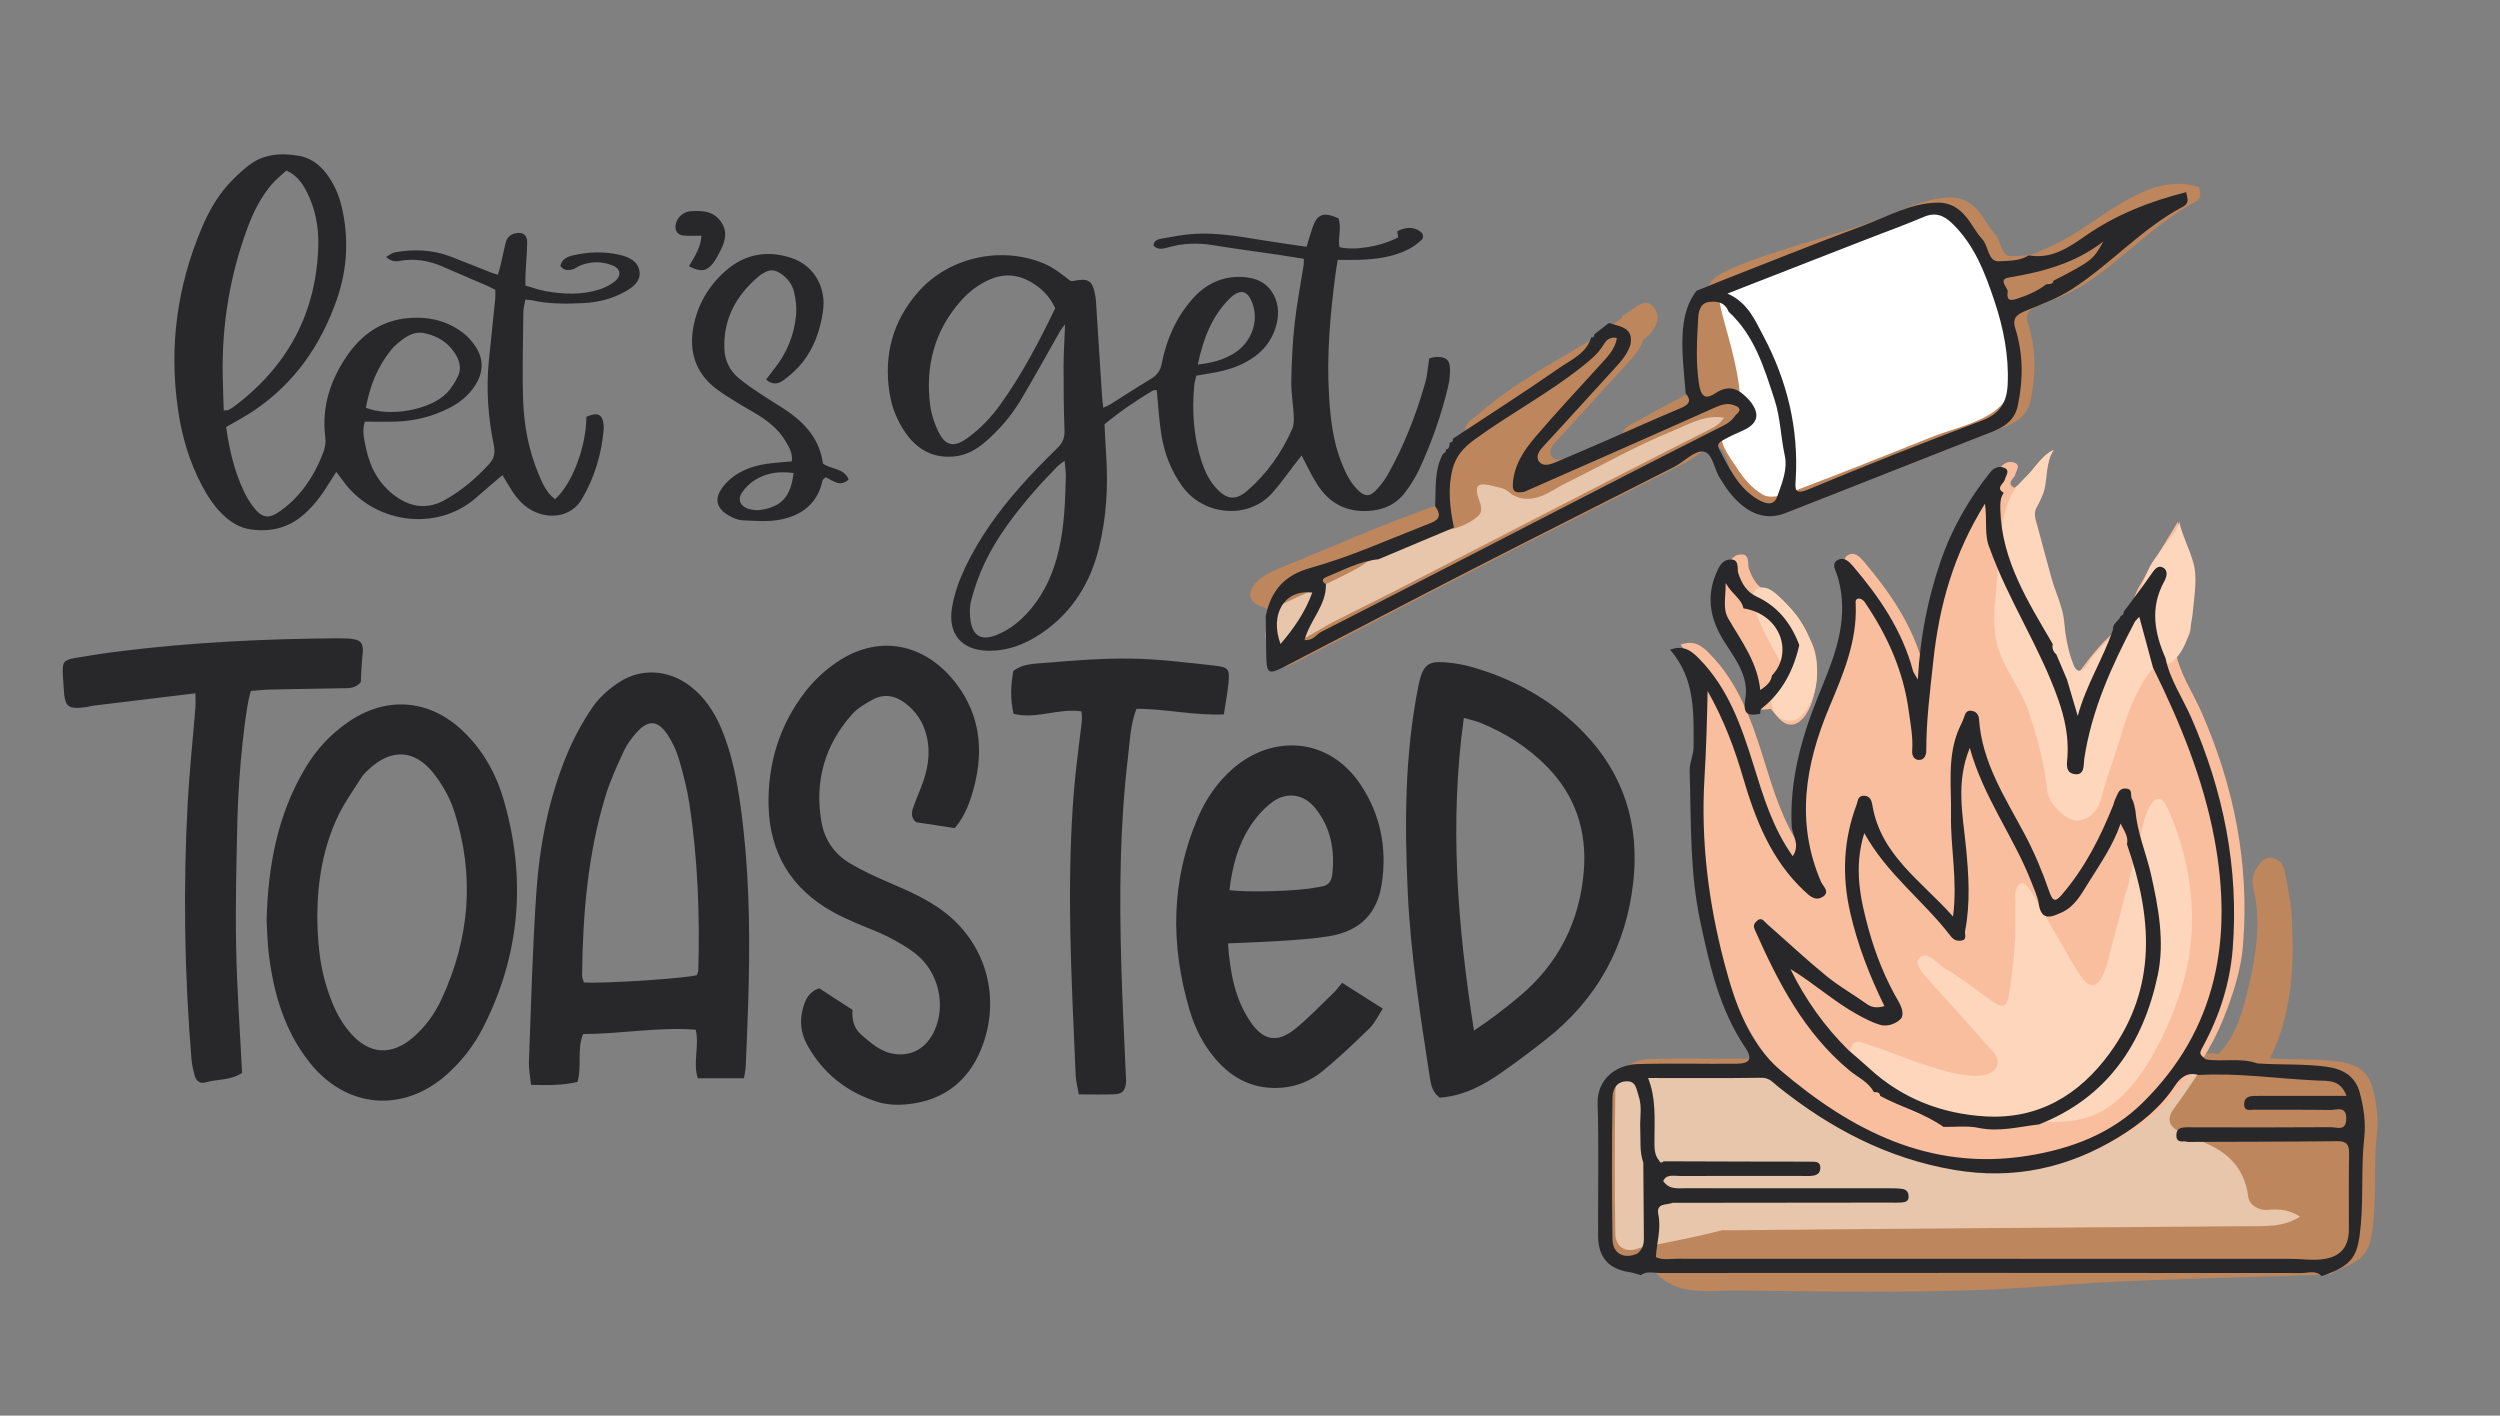
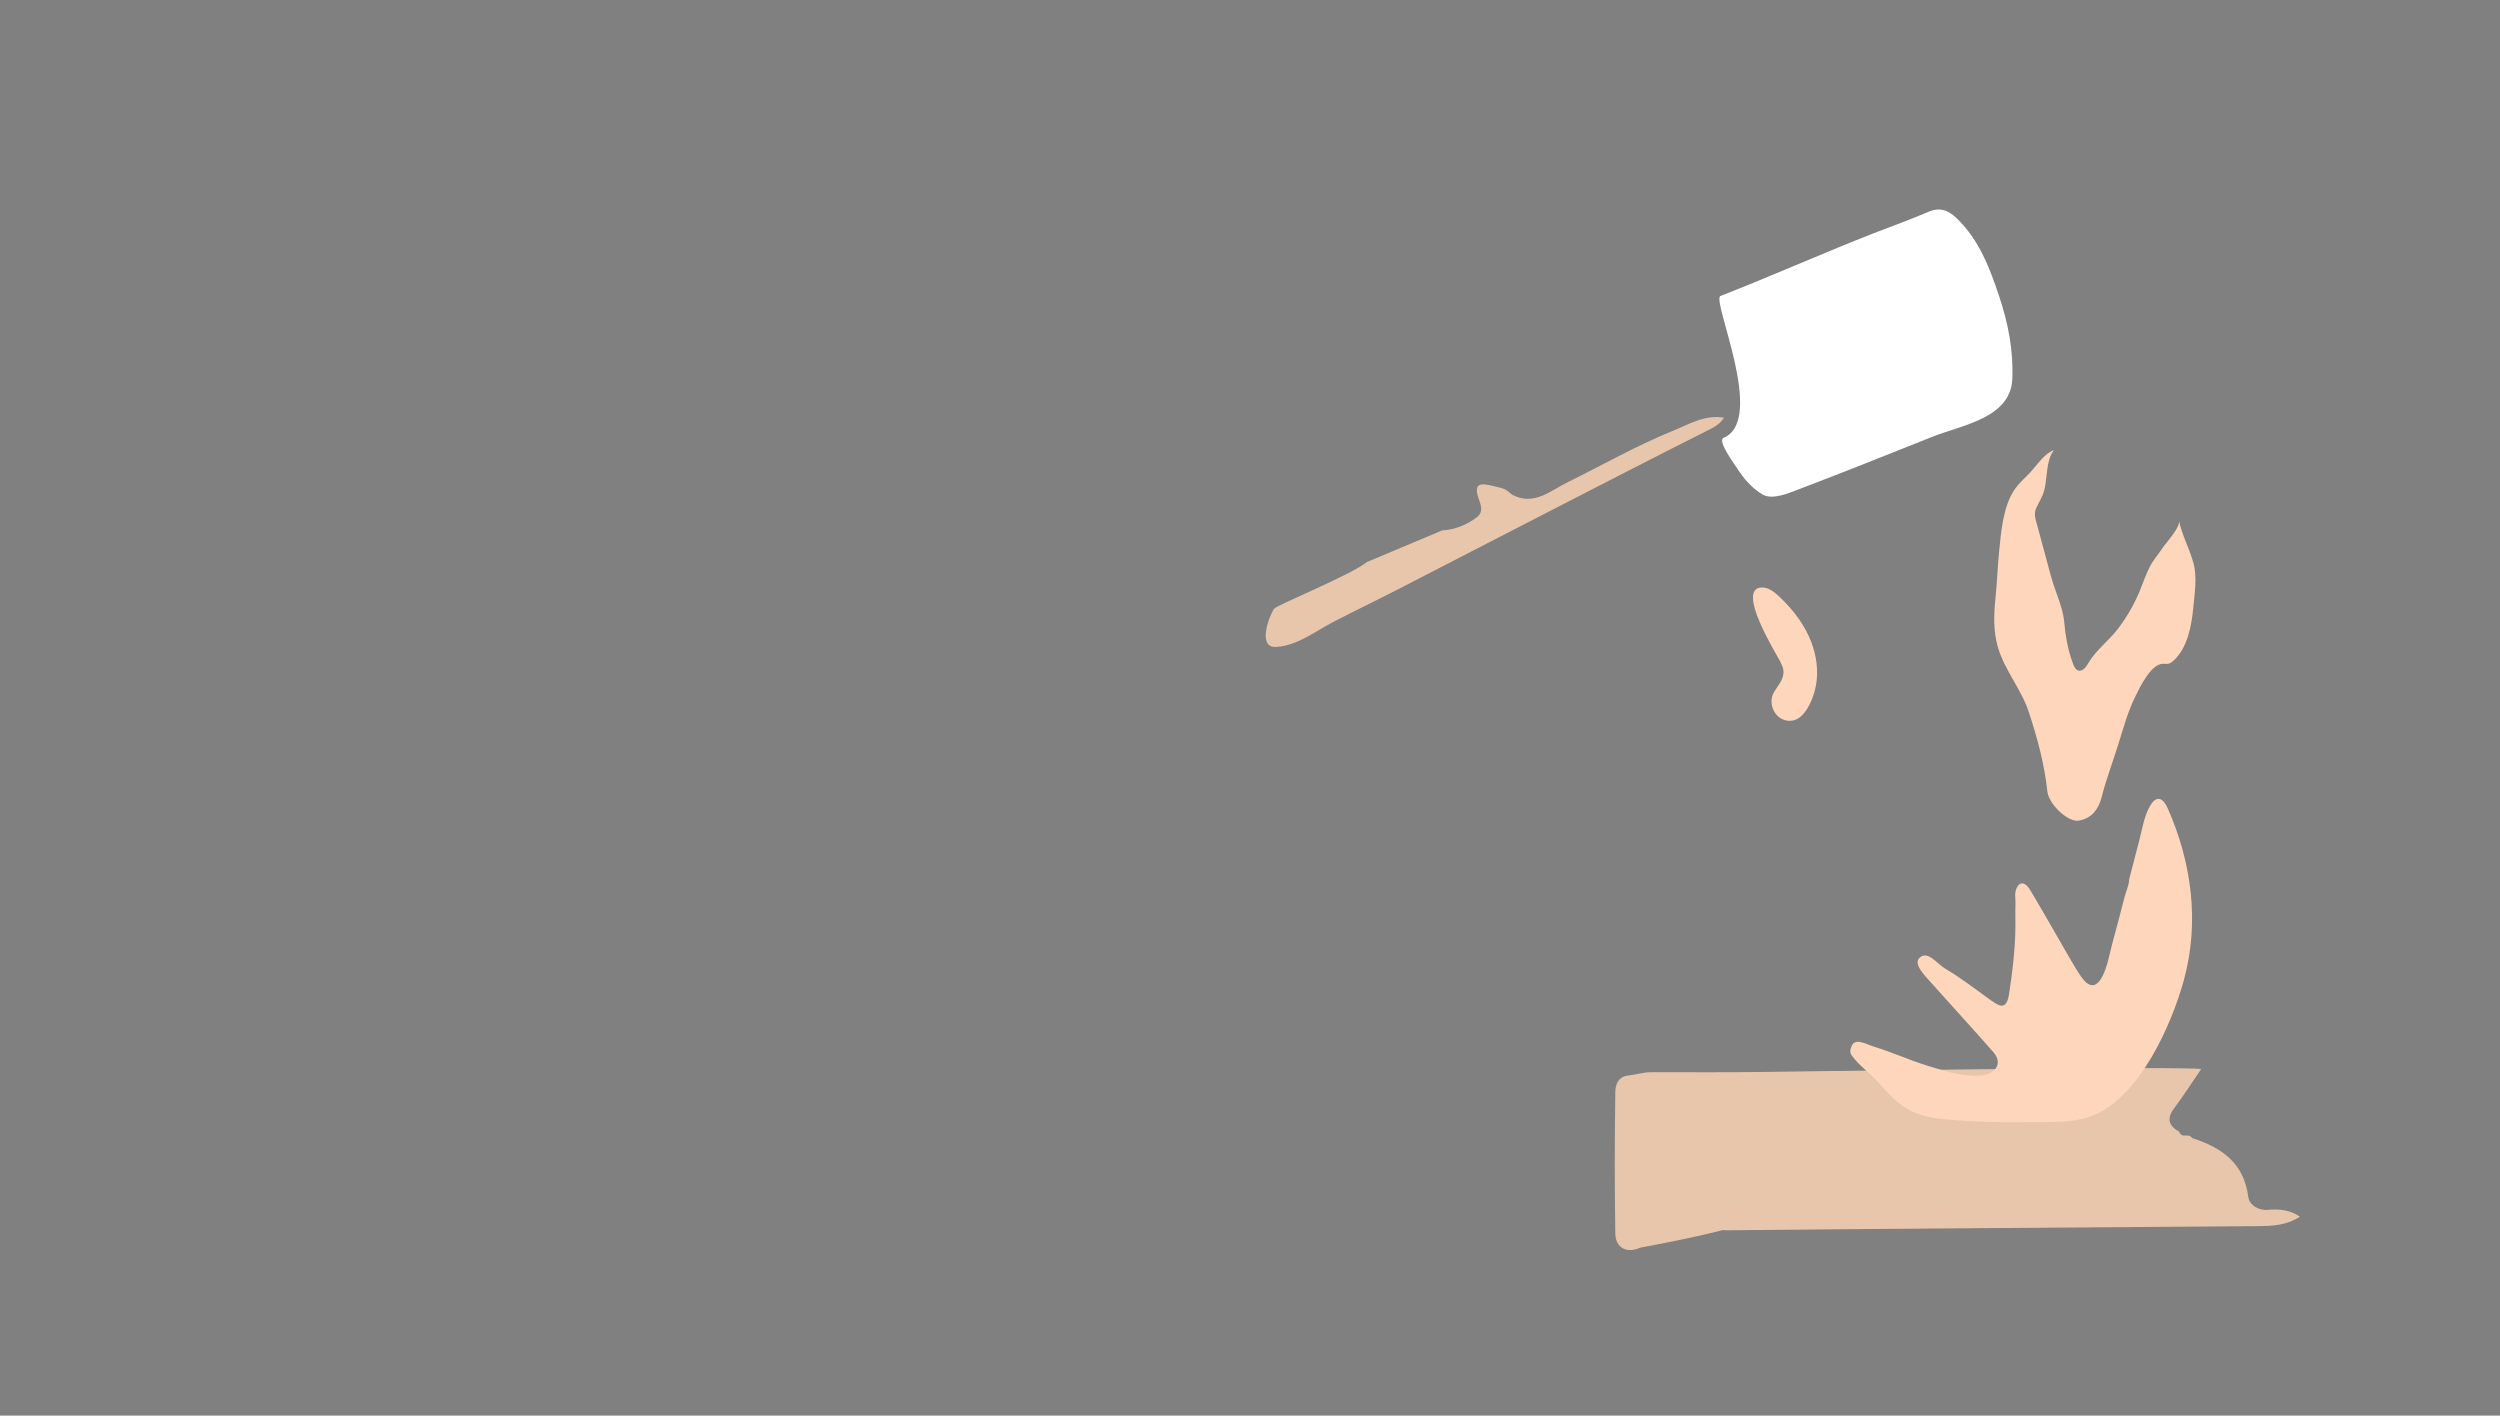
<svg xmlns="http://www.w3.org/2000/svg" id="Layer_1" viewBox="0 0 1446.15 818.85">
  <rect x="0" y="0" width="1446.15" height="818.85" fill="#808080" stroke="none" />
  <defs>
    <style>.cls-1{fill:#fff;}.cls-2{fill:#be865c;}.cls-3{fill:#fdd6bb;}.cls-4{fill:#f9be9d;}.cls-5{fill:#e7c6ab;}.cls-6{fill:#28282b;}</style>
  </defs>
-   <path class="cls-6" d="m430.34,623.72h-26.72c-2.92-9.37,1.01-18.33-1.15-28.08-21.72-1.69-43.35,2.47-65.19,2.53-3.62,9.09-.63,18.33-3.21,27.65-8.42,2.08-17.13,1.94-26.92,1.71-.45-4.88-1.34-9.23-1.18-13.54,1.23-32.41,2.05-64.85,4.24-97.19,1.87-27.58,7.08-54.74,17.77-80.42,3.98-9.56,9.02-18.86,14.87-27.39,3.88-5.66,9.52-10.59,15.33-14.38,12.84-8.36,28.52-7.17,40.79,2.06,8.59,6.46,14.26,15.13,18.36,24.91,6.1,14.56,9.01,29.9,11.15,45.44,4.66,33.71,5.39,67.61,4.64,101.57-.35,16.02-1.08,32.04-1.72,48.05-.09,2.19-.64,4.36-1.06,7.07Zm-27.18-59.64c.39-1.38.76-2.09.78-2.81.9-32.12-.29-64.15-5.09-95.95-1.33-8.81-3.58-17.53-6.09-26.1-1.44-4.93-3.7-9.82-6.54-14.11-5.66-8.56-11.17-8.93-17.93-1.44-2.96,3.28-5.7,7.02-7.54,11.01-3.89,8.44-7.82,16.97-10.51,25.83-10.28,33.84-13.17,68.71-13.52,103.88-.01,1.36.72,2.72,1.06,3.93,11.62.72,58.11-2.28,65.39-4.25Zm429.69,70.9c-3.88-2.86-4.97-6.63-5.61-10.82-5.49-35.73-11.19-71.47-12.89-107.61-1.87-39.88-1.81-79.74,6.03-119.19,2.84-14.32,6.1-15.46,20.04-13.78,5.5.66,10.98,2.14,16.27,3.85,22.72,7.33,42.81,19.13,59.46,36.35,23.28,24.09,32.24,53.29,28.67,86.12-4.05,37.3-20.83,68.04-50.52,91.34-8.5,6.67-17.12,13.2-25.99,19.37-10.45,7.26-21.56,13.26-35.46,14.36Zm19.78-38.85c10.11-6.66,18.26-13.03,26.21-19.68,22.66-18.93,34.95-43.37,37.33-72.55,1.87-23.02-4.75-43.51-21.17-60.29-11.11-11.35-24.26-19.7-38.95-25.62-2.61-1.05-5.42-1.62-9.28-2.74-8.41,60.68-3.73,119.81,5.86,180.88Zm-288.88-141.99c5.13-20.53,2.96-40.11-9.73-57.51-17.38-23.83-45.64-31.61-72.33-11.92-5.92,4.36-11.44,9.67-15.93,15.48-14.9,19.27-21.69,41.66-21.18,65.74.57,27.45,13.2,48.42,37.56,61.78,4.23,2.32,8.67,4.29,13.1,6.25,6.13,2.7,12.52,4.87,18.45,7.95,5.91,3.06,11.92,6.33,16.96,10.61,12.62,10.7,16.5,29.42,9.83,43.82-4.65,10.03-13.1,14.82-23.33,13.28-7.82-1.18-13.29-6.24-18.95-11.12-4.36-3.76-5.37-8.65-5.1-14.37-6.63-4.3-13.12-8.51-19.24-12.48-6.09,2.12-7.95,6.63-9.3,11.29-2.19,7.5-1.31,14.89,2.46,21.66,9.12,16.38,22.97,27.27,40.71,32.83,5.18,1.62,11.11,1.9,16.57,1.4,22.9-2.1,37.83-15.07,44.88-36.34,9.07-27.36.74-56.83-23.03-75.03-9.86-7.55-21.17-12.32-32.46-17.21-7.49-3.24-14.97-6.67-21.97-10.83-9.05-5.38-14.78-13.61-16.57-24.1-4.03-23.48,1.94-44.31,17.71-62.09,3.11-3.51,7.52-6.06,11.69-8.4,6.49-3.64,12.92-2.66,18.83,1.72,6.54,4.85,10.73,11.24,12.64,19.17,2.46,10.21.62,19.93-3.13,29.46-1.63,4.15-3.39,8.26-4.83,12.48-1.02,3-.67,5.9,1.85,7.94,7.45,1.14,14.7,2.25,22.38,3.42,6.1-7.14,9.2-15.88,11.45-24.87Zm-409.52,78.22c.81-31.81,6.39-61.17,22.28-87.91,6.59-11.09,15.17-20.32,25.89-27.45,21.94-14.58,46.43-12.25,65.43,5.91,11.66,11.14,19.23,24.85,23.61,40.03,13.06,45.25,9.55,89.22-11.95,131.4-5.12,10.05-11.92,18.91-20.27,26.54-25.48,23.3-58.92,20.6-80.3-6.5-14.35-18.19-20.54-39.49-23.37-61.99-.88-7.01-.96-14.13-1.34-20.04Zm29.32-2.2c.14,13.82,1.23,27.52,5.42,40.81,3.05,9.66,6.98,18.88,13.75,26.6,10.88,12.41,23.67,13.32,36.21,2.55,7.19-6.17,12.62-13.8,16.55-22.29,16.32-35.27,19.26-71.65,7.21-108.73-2.48-7.62-6.66-15.09-11.61-21.43-11.28-14.45-25.02-14.85-38.3-2.14-1.34,1.28-2.7,2.63-3.68,4.18-4.56,7.22-9.63,14.21-13.33,21.86-8.89,18.43-12.13,38.21-12.22,58.58Zm526.81,15.55c1.18,17.36,4.12,32.87,13.65,46.31,7.05,9.94,15.08,11.19,24.79,3.45,8.11-6.47,15.26-14.14,22.78-21.34,1.57-1.51,2.85-3.32,4.79-5.62,7.75,4.92,15.18,9.64,23.54,14.95-2.78,4.2-4.63,8.36-7.66,11.32-8.77,8.57-17.71,17.04-27.18,24.82-6.64,5.45-14.59,8.83-23.44,9.56-15.75,1.31-28.33-4.79-38.42-16.47-7.17-8.29-12-17.96-15.09-28.41-11.13-37.65-10.86-74.88,4.82-111.37,4.61-10.72,11.1-20.22,19.91-28.01,22.54-19.92,55.55-19.22,74.39,9.26,11.37,17.19,15.09,36.39,12.13,56.6-2.62,17.87-12.71,27.82-30.54,30.8-8.78,1.46-17.72,2.01-26.61,2.62-10.02.69-20.07.98-31.84,1.53Zm.83-30.82c11.41,1.51,40.09.53,49.85-1.48,1.09-.22,2.19-.42,3.29-.56,3.95-.49,5.85-3.03,6.29-6.68,1.71-14.18-.75-27.45-9.86-38.77-6.49-8.06-16.48-9.61-24.76-3.43-4.92,3.67-9.28,8.59-12.66,13.75-7.2,10.99-10.52,23.48-12.15,37.16ZM113.02,409.53c-1.46,18.21-3.44,36.39-4.43,54.62-2.69,49.59-1.93,99.16,2.19,148.66.27,3.31,1.06,6.62,2,9.81.84,2.84,3.19,4.41,6.08,3.53,6.67-2.03,14.14-.98,21.17-5.47-1.2-24.3-2.99-48.79-3.44-73.3-.46-24.59.19-49.22.76-73.82.65-27.86,4.75-65.57,7.82-73.89,3.63-.26,7.65-.71,11.68-.8,13.43-.31,26.85-.47,40.28-.72,4.03-.08,8.26.43,11.59-3.6.15-3.06.23-6.39.49-9.71,1.05-13.35,3.09-15.72-14.47-15.6-41.43.28-82.74,2.27-123.88,7.31-9.24,1.13-18.47,2.51-27.65,4.1-6.36,1.1-7.16,2.46-6.88,9.11.11,2.61.37,5.21.5,7.81.56,11.47,2.29,12.97,13.3,11.43,1.1-.15,2.17-.59,3.27-.72,19.51-2.38,39.02-4.73,59.66-7.23,0,3.53.17,6.02-.03,8.48Zm597.62-14.56c.76-7.84.03-9.05-8.09-9.94-15.92-1.73-31.89-3.8-47.86-4.05-16.72-.27-33.51,1.08-50.21,2.47-6.08.51-12.73.39-18.29,4.65-1.48,8.02-1.93,16.04.12,24.82,13.16,3.31,25.76-3.39,39.25-1.41.73,4.22-.13,8.55-.65,12.9-1.27,10.73-2.7,21.46-3.6,32.22-4.59,55.16-1.45,110.29.93,165.42.15,3.58,1.16,7.12,1.83,11.01,7.58,0,14.22.22,20.84-.08,4.24-.19,5.94-2.14,6.4-6.28.2-1.83-.03-3.71-.1-5.57-.89-21.23-2.03-42.46-2.62-63.69-1.11-39.9-.86-79.79,3.91-119.5,1.1-9.13,1.29-18.5,4.88-27.9,16.74-.09,33.16,3.95,50.56,3.21,1-6.61,2.13-12.41,2.7-18.26Z" />
-   <path class="cls-2" d="m1374.93,655.89c-1.81,16.36-.42,32.97-1.92,49.53-1.67,18.51-4.17,23.33-22.71,29.86-.59,1.45-1.78,1.81-3.21,1.86-18.57.62-37.13,1.36-55.69,1.88-35.07.97-70.25,2.01-105.12,4.78-60.89,4.83-121.74,3.23-182.58,2.73-15.64-.13-34.47,3.75-47.18-11.82-2.21-.59-4.4-1.39-6.65-1.73-11.97-1.81-18.02-8.56-18.08-20.94-.12-25.5.49-51.02-.27-76.5-.42-14.22,10.7-22.52,23-22.9,19.02-.59,38.08-.04,57.12-.21,8.17-.07,267.91-5.69,271.54-2.58,10.77-11.04,14.38-25.57,17.69-39.67,4.36-18.58,7.17-37.59,2.52-56.8-.96-3.95-.25-8.09,2.23-11.59,2.15-3.03,4.28-6.36,8.8-5.5,4.1.78,6.41,3.47,7.18,7.55,1.79,9.5,3.79,18.92,4.23,28.69,1.25,27.48-.21,54.43-12.76,79.66,13.39.96,26.79.12,40.25,1.96,10.09,1.38,16.59,6,19.01,14.81,2.36,8.59,3.65,17.41,2.59,26.92Zm-382.23-397.6c5.52.7,6.15,10.44,9.79,15.71,1.11,1.61,2.05,3.35,3.18,4.96,10.09,14.38,21.86,19.84,34.28,15.01,37.99-14.78,75.82-29.95,113.8-44.75,9.14-3.56,18.57-6.36,20.91-17.74,3.07-14.94,3.13-29.73-1.52-44.47-1.36-4.31-.79-7.33,5.14-9.78,9.33-3.85,18.92-7.28,27.69-12.93,22.42-14.43,40.22-34.98,63.94-47.52,4.58-2.42,2.44-5.47,2.11-8.56-15.98-5-29.91.65-43.39,8.42-16,9.22-30.17,21.53-47.72,28.13-5.22,3.44-11.69,3.08-17.17,3.44-6.46.42-5.92-8.72-9.76-12.85-3.57-3.84-5.9-8.8-9.28-12.85-4.18-5.01-9.15-8.32-16.4-8.23-15.68.2-28.89,8.04-42.89,13.22-27.52,10.17-95.74,26.25-96.75,37.75-1.58,0-1.62,1.1-1.54,2.29-4.54,7.1-6.02,14.99-6.43,23.29-.56,11.34.94,22.54,1.78,33.78-11.99,6.38-24.1,12.54-35.87,19.29-2.95,1.69-7.13,2.74-8,7.09-10.44,4.51-20.86,9.11-31.37,13.49-3.32,1.39-7.62,2.74-9.81-.82-1.83-2.97.58-6.09,3.08-8.78,13.9-14.98,27.55-30.2,41.38-45.25,3.61-3.93,6.99-7.94,8.64-13.12,6.39-4.65,11.03-11.76,6.51-18.21-4.93-7.04-11.08-.18-16.27,3-1.12.68-2.51.92-2.57,2.59-2.82,2.16-5.65,4.32-8.47,6.49-1.25-.07-1.92.5-1.93,1.78-24.75,15.19-50.83,28.35-72.86,47.64-3.24,2.83-8.34,5.11-7.25,11.04-1.76-.24-2.1.74-1.86,2.24-2.22.5-2.55,2.05-2.2,3.96-1.46.17-1.63,1.15-1.39,2.39-5.44,9.57-4.06,20.19-4.68,30.5-19.19,6.81-38.18,14.05-56.98,21.99-12.05,5.09-24.26,10.02-36.35,15.12-6.08,2.56-12.49,4.68-17.28,9.59-5.85,5.99-4.78,11.77,3.04,14.36,3.05,1.01,6.01,3.21,9.59,2.32.11,7.82.19,15.63.32,23.45.18,9.91,1.34,10.69,10.27,6.07,36.79-19.02,73.45-38.28,110.31-57.16,38.33-19.64,76.85-38.92,115.23-58.45,5.85-2.98,11.82-9.59,17.02-8.93Z" />
  <path class="cls-5" d="m1312.29,699.84c-6.21.59-11.19-3.06-11.76-7.5-2.5-19.53-15.24-28.41-32.07-33.88-.59-.19-1.02-.85-1.53-1.29-2.04-.96-5.22.99-6.29-2.45-6.02-3.43-7.55-7.55-3-13.61,5.5-7.33,10.44-15.09,15.63-22.66-6.37-1.94-248.12,1.56-252.61,1.62-21.74.31-43.48.14-65.67.14,0,.02.01.04.02.06-3.46-.21-8.9,1.44-13.3,1.9-5.81.6-7.24,5.55-7.3,9.29-.41,27.42-.46,54.86,0,82.28.14,8.25,6.93,11.45,14.38,7.99,20.39-3.77,35.96-7.12,47.56-10.13,1.02.05,2.06.08,3.12.07,102.29-.97,204.57-1.65,306.86-2.4,8.11-.06,16.12-.37,24.11-5.49-5.97-3.95-12.07-4.52-18.17-3.94Zm-315.03-458.21c-1.85,2.81-4.15,4.68-7.35,6.29-32.51,16.36-64.87,33.03-97.23,49.69-27.84,14.33-55.65,28.71-83.5,43.03-12.53,6.44-25.24,12.58-37.75,19.03-10.71,5.52-20.73,13.76-33.23,14.56-10.82.69-4.41-17.26-1.24-22.03,1.48-2.23,44.72-19.67,53.66-27.05,14.52-6.11,29.04-12.21,43.57-18.32,7.52-.44,14.42-3.24,20.13-7.67,5.43-4.21.35-9.87-.01-14.9-.3-4.13,2.49-4.31,5.3-3.94,2.91.38,5.76,1.26,8.63,1.91,3.59,1.08,3.02,1.36,6.55,3.95,12.39,6.69,22.23-2.42,31.5-6.97,20.38-10,40.14-21.35,61.21-29.92,9.46-3.85,18.7-9.58,29.76-7.66Z" />
  <path class="cls-1" d="m1164.02,219.37c-1.02,22.56-29.31,26.54-46.35,33.33-25.64,10.23-51.27,20.51-77.08,30.3-5.51,2.09-15.21,6.41-20.94,3.08-6.26-3.65-10.93-9.18-14.8-15.21-1.91-2.97-11.64-16.01-7.79-17.62,24.82-10.41-7.31-79.89-1.82-82.03,28.32-11.05,61.91-25.89,88.84-36.38,10.42-4.06,20.97-7.81,31.23-12.22,6.89-2.96,11.7-1.09,16.83,3.9,12.82,12.49,18.86,28.61,24.29,44.86,5.16,15.45,8.34,31.45,7.59,47.99Z" />
-   <path class="cls-4" d="m1297.58,545.97c-1.17,14.94-5.8,29.28-11.36,43.11-13.88,34.57-40.84,63.29-76.04,77.01-23.21,9.05-49.04,11.92-73.62,7.75-32.3-5.48-62.89-19.68-89.55-38.56-36.05-25.53-48.6-63.75-57.45-105.28-6.12-28.76-5.24-57.95-6.11-87.05-.14-4.8,2.26-8.92,2.27-13.79,0-19.69,1.04-39.46-13.62-56.24,8.1-2.95,12.59.9,16.83,5.2,16.87,17.14,24.46,39.01,31.39,61.29,5.64,18.13,11.03,36.43,22.74,52.94,4.6-6.75-.37-12.12-.61-17.59-1.14-25.83,5.32-49.91,14.81-73.55,7.36-18.34,15.7-36.43,14.24-57.15-.36-5.08-1.32-9.83-2.82-14.5-1.03-3.21-3.4-6.59.62-8.63,3.49-1.77,6.31.92,8.63,3.64,15.35,18.02,28.52,37.29,34.7,60.57.25.93.95,1.74,2.8,5.03,1.42-25.27,5.85-46.85,13.01-67.89,6.53-19.21,16.42-36.49,29.1-52.25,2.32-2.89,5.67-3.44,8.18-2.18,3.12,1.57.65,4.25,0,6.78-.57,2.2-5.51,4.79-.59,7.51,9.15-5.41,12.57-16.5,22.43-21.79-5.77,10.71-2.69,23.78-10.13,33.96-1.63,2.23-1.58,4.29-.57,7.26,5.81,17.18,8.39,35.3,15.53,52.18,1.97,4.66.88,10.61,1.17,15.98,2.85,1.19,2.33,3.55,1.96,5.86,2.06,4.85,4.12,9.69,6.17,14.54,7.82-10.6,15.85-21,26.62-28.87-.31-3.69,3.56-4.98,4.54-7.93-.15-1.2.01-2.19,1.49-2.26-.84-6.14,2.7-10.95,5.41-15.77,5.87-10.47,12.32-20.61,20.07-33.42,3.07,14.35,11.71,24.92,9.15,38.3-1.41,7.39-1.86,14.68-1.72,22.09.13,6.88-5.16,10.64-8.56,15.51,2.55,12.45,9.82,22.9,14.82,34.29,18.77,42.79,27.69,87.39,24.04,133.92Zm-281.86-145.26c-1.54,9.27.73,10.7,8.54,9.29,1.73,2.02,3.32,4.17,5.2,6.02,4.38,4.33,9.07,4.15,13.19-.15,9.07-9.46,11.44-36.35,4.24-45.66-4.69-12.39-12.29-22.26-24.55-27.96-5.89-2.74-8.61-7.4-10.71-13.43-.9-2.57.96-8.56-4.96-8.08-4.66.37-6.43,4.57-7.93,8.16-5.85,13.96-3.22,26.86,4.79,39.38,6.34,9.91,14.22,20.24,12.2,32.42Z" />
  <path class="cls-3" d="m1048.75,374.26c2.59,8.08,3.23,17.02,1.04,25.27-1.64,6.17-5.98,16.49-13.29,17.36-9.03,1.08-14.54-9.38-10.32-16.52,2.3-3.9,6.05-7.71,5.44-12.62-.22-1.77-1.02-3.41-1.82-5.01-2.35-4.75-25.7-42-10.9-42.9,3.79-.23,7.14,2.34,9.93,4.91,7.19,6.64,13.47,14.48,17.53,23.34.92,2,1.72,4.05,2.39,6.16Zm211.72-72.99c.82,3.82-7.65,12.85-9.77,16.06-2.38,3.61-5.22,6.77-7.2,10.65-2.28,4.47-3.85,9.26-5.76,13.9-3.23,7.81-7.49,15.18-12.62,21.89s-12.38,12.03-16.82,19.33c-1,1.64-1.95,3.46-3.64,4.38-3.84,2.08-5.2-2.63-6.12-5.27-2.41-6.91-3.84-14.68-4.43-21.99-.25-3.1-.95-6.14-1.82-9.11-1.69-5.8-4.12-11.36-5.73-17.19-2.66-9.61-5.16-19.29-7.81-28.91-1.02-3.7-2.52-7.48-.95-10.97,1.73-3.86,3.89-6.88,4.89-11.16,1.59-6.87.92-16.77,5.44-22.54-5.72,2.19-9.41,8.22-13.39,12.55-3.2,3.49-6.91,6.57-9.54,10.51-6.52,9.75-7.64,24.21-8.79,35.57-.9,8.96-1.16,17.88-2.09,26.81-.99,9.46-1.32,19.19,1.33,28.42,3.88,13.52,13.58,24.39,17.94,37.71,4.94,15.06,9.06,30.09,10.72,45.91.76,7.27,11.79,17.88,18.11,16.88,7.09-1.12,11.43-6.22,13.26-13.45,2.7-10.65,6.66-20.94,9.9-31.43,2.79-9.03,5.36-18.21,9.53-26.74,2.58-5.27,8.8-18.41,15.58-19.09,1.2-.12,2.44.21,3.62-.04,1.1-.23,2.03-.93,2.87-1.68,8.12-7.28,10.5-19.93,11.49-30.27.78-8.16,2.34-17.94.26-25.87-2.23-8.49-6.63-16.26-8.47-24.86Zm-16.9,165.15c-3.31,5.94-4.38,13.12-6.07,19.63-1.95,7.51-3.9,15.01-5.85,22.52,0,3.15-1.86,7.17-2.66,10.24-1,3.87-2.01,7.73-3.01,11.6-2,7.71-4.21,15.41-6.02,23.17-1.94,8.32-7,24.42-16.07,11.44-2.3-3.3-4.34-6.8-6.37-10.28-7.59-13.11-15.04-26.3-22.79-39.32-1.29-2.17-3.54-5.41-6.19-4.15-1.67.8-3.05,4.12-2.81,7.14.3,3.71-.01,7.46.08,11.2.38,15.16-1.32,30.1-3.6,45.09-1.44,9.5-5.04,7.86-10.59,3.9-8.71-6.23-17.18-12.87-26.38-18.27-4.79-2.81-10.36-11.12-15.1-6.03-3.38,3.62,3.61,10.41,7.61,14.89,11.68,13.07,23.53,26.01,35.1,39.16,1.64,1.86,3.01,4.2,2.76,6.66-.21,2.16-1.68,4.06-3.53,5.21s-4.03,1.64-6.19,1.87c-9.89,1.05-21.73-2.76-31.14-5.68-10.52-3.27-20.57-7.89-31.12-11.1-3.95-1.2-10.53-5.13-12.5-.31-.96,2.36-1.27,3.66.12,5.64,4.02,5.71,10.59,10.19,15.33,15.51,5.22,5.85,10.49,11.93,17.46,15.76,7.94,4.37,17.24,5.38,26.28,6.04,14.24,1.04,28.52,1.44,42.79,1.19,12.51-.22,26.21.84,38.02-4.03,26.68-10.93,45.03-52.34,52.13-78.11,9.18-33.31,4.58-67.98-9.27-99.31-3.5-7.91-7.48-6.56-10.44-1.25Z" />
-   <path class="cls-6" d="m826.73,207.31c1.38-.28,2.85-.83,4.32-.84,5.6-.05,7.69,1.79,7.73,7.31.02,3.34-.36,6.77-1.14,10.02-3.94,16.44-9.54,32.35-16.67,47.67-2.17,4.67-4.97,9.14-8.08,13.26-5.28,7-12.42,10.32-21.41,10.82-13.1.73-22.64-4.69-29.49-15.27-3.34-5.16-5.88-10.84-9.05-16.78-1.11,1.4-2.18,2.72-3.23,4.07-4.62,5.93-8.88,12.18-13.9,17.74-13.84,15.31-39.43,13.08-51.76-3.79-6.58-9.01-10.48-19.13-12.24-29.99-1.36-8.42-1.8-16.99-2.69-25.91-.61.09-1.69-.03-2.43.41-9.58,5.73-18.8,11.98-27.79,19.43.32,5.83.58,11.76.97,17.68,1.19,18.25.18,36.39-4.24,54.13-5,20.04-15.37,36.81-32.66,48.71-9.6,6.61-20.05,10.8-31.99,10.43-14.92-.46-22.73-9.9-20.31-24.78,1.35-8.26,4.18-16.05,7.77-23.58,8.12-17.02,19.07-32.14,31.47-46.22,6.86-7.79,14.14-15.23,21.57-22.48,3.03-2.96,4.45-5.81,4.29-10.12-.45-12.45-.56-24.92-.53-37.39.02-7.76.53-15.51.85-24.17-1.17,1.55-2.08,2.51-2.71,3.62-7.6,13.29-14.96,26.72-22.78,39.88-5.46,9.19-12.39,17.31-20.5,24.34-5.19,4.5-10.99,7.83-18,8.52-12.02,1.18-21.24-3.7-28.06-13.34-5.02-7.1-8.22-15.07-9.53-23.64-3.31-21.75,1.85-41.19,16.42-57.93,17.34-19.91,47.23-27.14,72.58-16.84,5.66,2.3,10.64,6.25,15.55,10.1.5.07,1.03.29,1.49.19,9.09-1.85,11.34-.48,12.98,8.23.43,2.28.52,4.63.67,6.96,1.1,17.09,2.16,34.19,3.27,51.28.13,2.04.42,4.06.72,6.83,1.71-.83,3.08-1.33,4.28-2.09,7.7-4.82,15.29-9.83,23.09-14.48,3.58-2.14,5.6-4.59,6.44-8.94,2.66-13.69,8.11-26.27,17.33-36.93,7.73-8.93,17.44-13.84,29.44-13.21,7.64.4,14.22,3.19,18.02,10.36,3.23,6.09,3.05,12.54,1.08,18.93-2.47,8.03-7.58,14.1-14.68,18.51-6.72,4.18-14.14,6.39-21.87,7.71-3.03.52-6.07,1.04-9.33,1.59-.44,2.03-.99,3.74-1.16,5.48-1.38,14.88-.47,29.56,4.16,43.88,1.85,5.74,4.37,11.14,8.46,15.63,6.18,6.8,11.35,7.39,18.14,1.47,11.33-9.86,19.85-21.91,25.89-35.63.98-2.23,1.03-5.04.91-7.55-.34-6.74-1.56-13.47-1.44-20.18.2-11.14.75-22.32,1.96-33.39,1.24-11.33,3.46-22.55,5.22-33.83.15-.98.02-2.01.02-3.5-5-.79-9.8-1.6-14.6-2.31-12.56-1.85-25.16-3.48-37.69-5.54-8.87-1.46-17.55-1.22-26.17,1.25-3.04.87-6.03,1.63-8.52-1.11.35-2.78,2.48-3.55,4.43-3.89,6.36-1.12,12.75-2.43,19.17-2.81,13.02-.76,25.85,1.39,38.66,3.53,8.65,1.44,17.34,2.59,26.37,3.93,1.22-3.98,2.19-7.42,3.33-10.81,2.75-8.18,6.35-9.55,15.04-5.68,2.13,5.41-.44,11.19.66,16.71,8.67,2.17,24.01-.37,33.94-5.66-.16-1.1-.34-2.3-.52-3.5,4.84-2.72,10.11-2.61,13.59.34,1.73,1.46,1.73,3.49.29,4.8-2.27,2.06-4.82,3.96-7.55,5.33-9,4.51-18.77,5.73-28.69,6.03-3.86.12-7.72.02-12.08.02-.47,2.99-.91,5.46-1.24,7.95-3.1,23.45-5.21,46.96-3.78,70.65.8,13.24,2.28,26.37,7.26,38.85,2.33,5.83,5.03,11.43,9.6,15.87,3.74,3.63,6.5,3.84,10.06.21,2.69-2.75,5.15-5.9,7.03-9.25,9.44-16.82,16.45-34.68,21.7-53.21,1.25-4.42,1.52-9.11,2.31-14.08Zm-216.3-29c-3.34-7.12-8.25-11.92-14.53-15.42-7.78-4.34-15.74-4.68-23.85-1.01-6.23,2.82-11.55,6.91-16.07,11.99-15.46,17.36-20.79,37.83-17.92,60.54.64,5.04,2.32,10.15,4.5,14.76,4.23,8.94,9.15,9.96,17.25,4.09,7.39-5.37,13.64-11.95,18.95-19.36,12.41-17.32,22.24-36.1,31.66-55.59Zm5.42,88.19c-2.08,1.64-3.37,2.44-4.39,3.51-4.47,4.7-9.02,9.33-13.26,14.24-11.04,12.79-21.38,26.15-28.65,41.5-3.19,6.75-5.72,13.91-7.65,21.12-1.1,4.11-1.11,8.84-.33,13.05,1.51,8.2,6.52,10.59,14.28,7.63,8.48-3.23,15.16-8.88,20.85-15.78,8.09-9.81,12.88-21.2,15.75-33.47,3.27-13.98,3.71-28.23,4.09-42.48.07-2.76-.4-5.53-.7-9.31Zm77.01-55.61c8.26-.95,14.94-2.76,20.95-6.49,9.58-5.94,14.15-17.4,11.14-27.5-2.67-8.95-7.4-10.49-13.84-4.02-10.2,10.25-15.06,23.17-18.25,38Zm-562.07,36.13c1.88,12.97,4.69,25.3,10.15,36.9,1.43,3.03,3.14,6,5.14,8.69,5.42,7.24,9.12,7.94,16.35,2.79,3.56-2.54,6.9-5.54,9.83-8.8,6.49-7.21,11.16-15.58,14.65-24.63,1.15-2.98,1.67-5.88,1.26-9.1-2.23-17.65,3.01-33.35,13-47.67,8.63-12.37,20.31-20.09,35.51-21.24,11.99-.91,23.24,1.81,32.67,9.82,1.95,1.66,3.65,3.7,5.14,5.8,5.42,7.62,5.4,15.47.42,23.28-3.72,5.85-8.95,10.07-15.07,13.19-9.62,4.9-19.89,7.46-30.66,7.82-5.92.2-11.85.04-18.13.04-1.71,5.03-.39,10.4.73,15.64,2.41,11.28,7.73,20.89,17.34,27.72,9.12,6.48,18.72,7.34,28.52,1.78,9.56-5.42,17.85-12.5,25.27-20.59,2.73-2.98,3.72-6.16,2.8-10.62-3.38-16.33-4.59-32.89-2.89-49.56,1.21-11.87,2.48-23.74,3.67-35.61.15-1.52.02-3.08.02-5.01-1.5-.76-3.03-1.63-4.64-2.33-8.57-3.71-17.18-7.31-25.73-11.08-8.05-3.55-16.39-4.92-25.06-3.32-2.79.51-4.92.08-7.8-2.28,2.24-1.21,3.62-2.44,5.17-2.71,10.9-1.91,21.7-1.54,32.15,2.44,7.75,2.95,15.42,6.11,23.14,9.15,1.18.47,2.43.79,4.29,1.38.58-2.11,1.17-3.99,1.62-5.9,1.01-4.28,1.82-8.61,2.95-12.86.71-2.66,2.51-4.5,5.32-5.15,4.5-1.04,7.15.84,7.05,5.5-.13,5.97-.68,11.92-.99,17.89-.11,2.05-.02,4.1-.02,6.81,3.96,1.1,7.82,2.52,11.8,3.23,10.31,1.83,20.68,2.26,30.82-.95,3.15-1,6.3-2.57,8.89-4.6,4.32-3.38,3.63-7.56-1.45-9.49-6.29-2.39-12.7-2.23-18.95.42-1.18.5-2.19,1.47-3.39,1.86-2.85.94-5.55.89-7.55-1.83.93-4.2,4.24-5.43,7.47-6.16,8.95-2.04,18.01-2.34,27.01-.23,5.26,1.24,10.42,3.63,11.29,9.39.89,5.91-3.82,9.34-8.44,11.92-7.36,4.1-15.39,6.12-23.8,6.55-10.13.51-20.23.62-30.21-1.67-.97-.22-2-.18-3.52-.3-.43,2.4-1.16,4.62-1.18,6.85-.17,17.14-.71,34.29-.14,51.4.49,14.56,3.22,28.89,8.87,42.48,2.28,5.47,4.6,10.98,9.6,14.68,9.95-8.87,18.03-30.34,18.12-47.64,6.5-2.96,9.49-1.48,10,4.97.06.77.08,1.56,0,2.33-1.25,14.44-5.35,28.07-12.74,40.49-5.75,9.67-18.26,12.07-28.84,6.28-4.68-2.56-8.19-6.36-11.09-10.73-2-3.01-3.77-6.16-5.87-9.61-1.38,1.15-2.54,2.08-3.67,3.05-3.93,3.39-7.85,6.8-11.78,10.2-23.41,20.22-59.72,14.26-76.97-10.2-1.02-1.45-2.13-2.85-3.7-4.94-1.37,2.13-2.47,3.74-3.47,5.41-4.16,6.93-8.82,13.43-14.9,18.88-8.95,8.02-19.37,10.66-31.05,9.02-6.13-.86-11.23-3.87-15.68-8.04-5.37-5.03-9.34-11.1-12.75-17.57-7.23-13.71-11.49-28.4-13.71-43.63-5.3-36.31-.57-71.4,13.73-105.19,3.76-8.88,8.42-17.32,14.83-24.57,3.59-4.06,7.6-7.82,11.83-11.22,8.76-7.04,19.12-7.73,29.61-5.91,6.57,1.14,11.87,5.05,15.94,10.44,4.29,5.69,7.09,12.07,8.72,18.97,4.28,18.16,3.32,36.13-2.8,53.69-9.13,26.21-24.25,48.12-47.43,63.93-5.11,3.49-10.65,6.36-16.65,9.9Zm-1.38-9.55c1.85-.22,2.42-.15,2.83-.37,1.14-.61,2.27-1.27,3.3-2.05,30.95-23.28,47.54-54.13,48.59-92.98.3-11.01-1.78-21.7-6.93-31.58-2.53-4.85-5.69-9.2-11.52-11.85-2.87,2.67-5.94,5.04-8.42,7.93-6.32,7.36-10.63,15.96-13.99,24.99-10.24,27.52-14.95,56-14.44,85.35.12,6.69.38,13.38.59,20.57Zm82.25-1.61c13.68,5.53,37.14,1.37,46.82-8.53,2.64-2.7,4.68-6.16,6.39-9.57,1.99-3.97,1.26-8.18-.85-11.97-4.05-7.27-10.6-11.45-18.5-13.06-6.77-1.38-11.85,2.7-16.61,6.88-.97.85-1.87,1.81-2.68,2.82-7.83,9.69-12.34,20.81-14.57,33.44Zm246.35,31.07c.72-4.7-1.56-8.24-3.62-11.75-3.63-6.18-8.97-10.73-14.93-14.53-4.37-2.79-8.97-5.22-13.36-7.96-4.18-2.61-8.43-5.15-12.29-8.18-11.58-9.07-15.34-21.32-12.72-35.37,2.34-12.58,8.54-23.38,18.06-31.98,11.15-10.07,24.26-12.62,38.4-8.03,13.46,4.36,20.62,17.26,18.47,31.3-1.64,10.71-5.07,20.71-11.82,29.23-3.01,3.81-6.77,7.15-10.67,10.09-2.91,2.19-6.57,3.3-10.35-.21,1.57-2.07,3.04-4.12,4.62-6.09,7.34-9.16,11.66-19.63,12.71-31.26.39-4.3-.17-8.83-1.12-13.07-1.05-4.64-3.91-8.38-8.04-11.06-2.89-1.88-5.72-2.29-8.76-.59-1.13.63-2.33,1.21-3.31,2.03-13.26,11.09-21.01,24.85-20.24,42.57.28,6.51,3.06,12.16,7.95,16.37,4.1,3.53,8.69,6.53,13.19,9.56,5.59,3.76,11.49,7.07,16.95,11.01,10.03,7.23,17.19,16.49,18.93,29.15,4.73,3.46,12.08,2.48,14.88,9.16-4.95,4.69-9.14.76-13.22-1.29-.88.83-1.79,1.26-1.91,1.85-2.93,13.82-12.5,20.66-25.44,22.87-6.8,1.16-13.95.57-20.92.21-2.72-.14-5.57-1.42-7.99-2.82-6.39-3.68-8.84-9.09-3.56-16.15,5.39-7.21,13.03-10.98,21.55-12.96,4.26-.99,8.71-1.19,13.08-1.69,1.78-.21,3.57-.28,5.5-.42Zm.99,6.71c-8.24-1.17-15.56-.14-22.1,3.9-2.98,1.84-5.78,4.48-7.69,7.39-2.73,4.15-.89,8.12,3.95,9.48,2.16.61,4.61.87,6.82.55,12.05-1.73,17.57-7.84,19.03-21.33Zm-46.5-121.43c1.41-1.82,2.53-3.89,3.6-5.94,2.93-5.63,5.25-11.38,1.29-17.51-4.28-6.62-10.88-7.1-17.82-6.57-.26.02-.52,0-.77.05-3.83.55-7.17,3.69-7.91,7.44-.72,3.62.93,6.25,4.6,6.59,3.24.3,6.52.06,10.25.06-.2,6.3-3.63,11.7-7.18,17.65,6.65,3.55,10.2,3.07,13.95-1.77Z" />
-   <path class="cls-6" d="m949.16,737.61c-2.21-.59-4.4-1.39-6.65-1.73-11.97-1.81-18.02-8.56-18.08-20.94-.12-25.5.49-51.02-.27-76.5-.42-14.22,10.7-22.52,23-22.9,19.03-.59,38.08-.04,57.12-.21,8.17-.07,9.67-2.84,5.14-9.58-14.87-22.1-20.49-47.39-25.91-72.84-6.12-28.76-5.24-57.95-6.11-87.05-.14-4.8,2.26-8.92,2.27-13.79,0-19.7,1.04-39.46-13.62-56.24,8.1-2.95,12.59.9,16.83,5.2,16.87,17.14,24.46,39.01,31.39,61.29,5.64,18.13,11.03,36.43,22.74,52.94,4.6-6.75-.37-12.12-.61-17.59-1.14-25.83,5.32-49.91,14.81-73.55,7.36-18.34,15.7-36.43,14.24-57.15-.36-5.08-1.32-9.83-2.82-14.5-1.03-3.21-3.4-6.59.62-8.63,3.49-1.77,6.31.92,8.63,3.64,15.35,18.02,28.52,37.29,34.7,60.57.25.93.95,1.74,2.8,5.03,1.42-25.27,5.85-46.85,13.01-67.89,6.53-19.21,16.42-36.49,29.1-52.25,2.32-2.89,5.66-3.44,8.18-2.18,3.12,1.57.65,4.25,0,6.78-.57,2.2-5.51,4.79-.59,7.51-2.03,2.94-2.06,6.28-1.97,9.65.75,29.67,16.21,53.6,30.41,78.02,0,0-.09-.13-.09-.13-.51,2.38.22,4.33,2.05,5.9,2.06,4.85,4.12,9.69,6.17,14.54,2.08,7.04,4.16,14.08,6.24,21.13,4.8-18.01,14.75-33.17,20.39-50-.31-3.69,3.56-4.98,4.54-7.93,1.14-.33,1.84-.96,1.58-2.26,0,0-.08.12-.08.12,5.37-7.27,10.9-14.44,16.04-21.87,1.87-2.71,3.86-5.66,7.02-3.8,3.03,1.79,1.91,5.39.39,8.18-8.11,14.88-5.53,29.52.89,44.09,2.55,12.45,9.82,22.9,14.82,34.29,18.77,42.79,27.68,87.39,24.04,133.92-1.54,19.69-7.58,38.77-17.18,56.41-2.32,4.26-2.15,4.35,1.48,7.47,9.89,1.68,20.14-1.15,29.89,2.35,13.39.96,26.79.12,40.25,1.96,10.09,1.38,16.59,6,19.01,14.81,2.36,8.59,3.65,17.41,2.59,26.92-1.81,16.36-.42,32.97-1.92,49.53-1.67,18.51-4.17,23.33-22.71,29.86-3.34-3.65-7.69-1.81-11.51-1.81-123.82-.11-247.63-.11-371.45-.03-3.59,0-7.47-1.32-10.82,1.26Zm1.44-65.03c-2.31-6.41-1.44-13.09-1.78-19.68-.32-6.36,1.25-12.82-.98-19.07-1.38-3.88-1.3-8.96-7.76-8.29-5.81.6-7.24,5.55-7.3,9.29-.41,27.42-.46,54.86,0,82.28.14,8.25,6.93,11.45,14.38,7.99,2.85-2.21,3.8-5.19,3.76-8.7-.15-14.61-.23-29.21-.33-43.82Zm321.04-50.76c-6.38-1.94-10.5,1.64-13.55,6.28-8.35,12.69-19.96,21.99-32.53,29.69-29.2,17.88-60.81,24.77-95.04,18.96-38.68-6.56-71.96-24.11-102.17-48.34-2.82-2.26-4.83-5.02-9.32-4.96-21.74.31-43.48.14-65.67.14,4.76,12.08,3.67,24.24,3.67,36.29,0,4.1-.15,8.13,2.74,11.49.64,1.62,1.6,1.19,2.61.4,19.05.06,38.09.12,57.14.17,9.52.02,19.05-.03,28.57.06,2.31.02,4.91-.03,4.91,3.54,0,3.06-1.95,4.24-4.44,4.57-2.34.31-4.75.12-7.13.12-23.13,0-46.26-.04-69.39.04-3.73.01-8.13-1.26-9.92,2.91,3.37,5.06,8.3,4.16,12.97,4.16,39.12.02,78.23,0,117.35.03,2.71,0,5.45-.01,8.11.38,2.19.32,3.42,1.83,3.51,4.27.1,2.86-1.83,3.39-3.88,3.54-2.71.21-5.44.09-8.16.09-41.5.05-82.99.09-124.49.13-3.48,1.43-9.7-.09-8.25,6.86,1.75,8.34-.99,16.31-1.42,24.57,3.86,1.82,8,.93,12,.93,118.69.05,237.39.04,356.08.07,4.06,0,8.12.49,12.18.51,14.56.08,20.54-6.04,20.61-17.54.08-14.62-.15-29.25.11-43.87.09-5.13-1.3-7.26-6.83-7.19-28.89.32-57.79.32-86.69.43-2.04-.96-5.22.99-6.29-2.45-.71-6.18,3.32-6.03,7.67-6.01,27.21.08,54.43.13,81.64-.07,3.36-.02,8.65,2.59,8.86-4.66.24-8.01-5.6-5.22-9.27-5.28-14.62-.26-29.25-.05-43.88-.17-2.36-.02-5.95,1.23-5.9-3.3.04-3.53,2.46-4.55,5.47-4.64,2.72-.09,5.44-.06,8.16-.07,14.83,0,29.67,0,45.6,0-3.68-9.44-9.84-8.56-17.18-8.89-22.84-1.02-45.57-4.51-68.54-3.17Zm-26.22-235.64c-2.59-9.59-5.17-19.17-7.92-29.36-1.05,1.18-2.13,2-2.7,3.09-13.22,25.15-24.94,50.8-29.18,79.32-.42,2.85.51,9.66-5.79,8.54-5.44-.97-4.12-6.4-3.88-10.22.73-11.31-1.56-22.1-5.24-32.63-10.63-30.43-28.87-57.42-39.74-87.75-3.28-7.39-1.38-15.5-2.74-25.82-18.28,29.37-26.48,59.27-29.86,90.73-1.87,17.35-4.13,34.69-4.1,52.19,0,2.78-1.3,5.06-3.63,5.3-3.17.32-4.77-2.21-4.53-5.31.59-7.8-.96-15.37-1.99-23.02-3.1-23.22-12.45-43.87-25.52-63.02-.67-.98-2.14-2.01-3.21-1.99-2.43.05-1.99,2.27-1.93,3.82.81,21.33-7.44,40.31-15.41,59.34-13.79,32.94-19.41,66.22-4.75,100.5,1.25,2.93,5.72,6.15.83,9.03-4.13,2.43-7.3-.59-10.49-3.58-19.09-17.93-28.2-41.18-35.33-65.48-4.89-16.69-10.81-32.91-20.52-50.14-.37,18.22-.85,34.2-1.81,50.16-2.19,36.26,2.22,71.93,11.51,107.26,6.18,23.5,14.15,46.42,32.44,61.97,40.9,34.77,86.57,58.56,143.23,49.43,25.03-4.03,48.05-12.74,66.16-30.54,43.29-42.56,52.37-95.03,41.67-152.58-6.5-34.98-19.95-67.51-35.56-99.24Zm-270.33-158.64c-.84-11.25-2.35-22.44-1.78-33.78.41-8.3,1.89-16.19,6.43-23.29.55-.77,1.1-1.53,1.65-2.3,0,0-.12.11-.12.11,4.9-1.99,9.8-3.98,14.7-5.98,27.34-10.67,54.54-21.7,82.06-31.87,14-5.17,27.21-13.02,42.89-13.22,7.25-.09,12.22,3.23,16.4,8.23,3.38,4.05,5.71,9.01,9.28,12.85,3.84,4.13,3.3,13.27,9.76,12.85,5.48-.36,11.95,0,17.17-3.44,12.93,2.36,22.95-4.37,32.62-11.13,17.83-12.46,37.61-20.13,58.49-25.43.33,3.09,2.47,6.14-2.11,8.56-23.71,12.53-41.52,33.08-63.94,47.52-8.78,5.65-18.37,9.07-27.69,12.93-5.93,2.45-6.5,5.47-5.14,9.78,4.65,14.74,4.59,29.53,1.52,44.47-2.34,11.38-11.76,14.17-20.91,17.74-37.98,14.81-75.81,29.97-113.8,44.75-12.42,4.83-24.19-.63-34.28-15.01-1.13-1.61-2.06-3.34-3.18-4.96-3.64-5.28-4.27-15.01-9.79-15.71-5.2-.66-11.17,5.95-17.02,8.93-38.38,19.54-76.9,38.81-115.23,58.45-36.85,18.89-73.52,38.15-110.31,57.16-8.93,4.62-10.09,3.84-10.27-6.07-.14-7.82-.22-15.63-.32-23.45,3.19-14.41,10.33-23.39,26.05-27.76,22.66-6.31,44.36-16.13,66.37-24.73,4.56-1.78,11.25-3.43,5.57-10.88.63-10.31-.76-20.93,4.68-30.5,1.16-.39,1.8-1.1,1.5-2.4,0,0-.09.16-.09.16,2.31-.52,2.3-2.32,2.26-4.13,0,0-.08.07-.08.06,1.47-.05,2.19-.75,1.97-2.27,0,0-.11.09-.11.09,20.65-13.65,41.52-26.98,61.83-41.11,6.9-4.8,15.63-8.33,18.35-17.72,0,0-.09.06-.09.06,1.62.46,1.73-.72,1.93-1.79,2.82-2.16,5.65-4.33,8.47-6.49,6.2,2.17,14.39,2.39,12.34,12.62-1.65,5.18-5.03,9.19-8.64,13.12-13.83,15.05-27.47,30.27-41.37,45.25-2.5,2.69-4.91,5.8-3.08,8.78,2.19,3.56,6.49,2.21,9.81.82,10.51-4.39,20.92-8.98,31.37-13.49,13.58-5.94,27.12-12,40.8-17.75,4.61-1.94,6.97-3.99,3.08-8.63Zm208.52-63.05c1.53-.48,3.79.53,4.24-2.11,21.89-11.25,23.17-12.21,28.85-22.74-16.11,12.63-34.96,17.6-54.58,20.88-6.13,1.03-1.54,5.03-.73,7.77-.51,4.08-.16,6.33,5.21,4.59,6.23-2.02,12.04-4.51,17.19-8.52l-.19.13Zm-183.66,15.84c-2.11-5.53-6.72-6.31-11.64-5.61-5.28.74-5.85,6.64-6,9.45-.67,12.73-1.5,25.45.57,38.34,1.33,8.29,4.69,8.06,9.53,4.87,8.36-5.51,14.06-1.87,19.56,4.22,6.37,7.6,5.29,13.47-3.99,17.54-3.6,1.58-7.19,3.21-10.62,5.11-1.91,1.06-4.59,2.27-2.98,5.35,5.8,11.12,11.05,22.64,22.61,29.39,4.26,2.49,9.11,3.78,10.98-1.52,2.71-7.68,6.24-15.76,4.42-24.11-2.32-10.62-2.44-21.56-5.84-32.03-6.03-18.54-11.59-37.2-26.59-51.01Zm-202.49,143.19c-10.91.99-20.36,6.28-30.25,10.28-2.46,1-2.8,2.56-.23,4.07.42,12.2-9.32,20.92-12.35,32.38,5.15.41,6.77-3.28,9.67-4.75,45.16-22.99,90.15-46.33,135.22-69.52,32.36-16.66,64.72-33.32,97.23-49.69,3.2-1.61,5.5-3.49,7.35-6.29,4.82-3.92.04-5.34-2.14-5.94-3.13-.86-6.35.08-9.62,1.54-36.83,16.47-73.78,32.67-110.7,48.94-3.2.36-6.64,1.14-6.55-3.95.44-11.09,6.26-19.88,13.02-27.8,12.16-14.25,24.97-27.95,37.59-41.81,4.14-4.55,8.56-8.85,9.64-15.48-5.33-.97-6.76,2.47-8.58,5.19-3.01,4.51-7.08,7.76-11.31,11.14-19.72,15.78-42.11,27.56-62.45,42.4-6.16,4.49-10.85,9.43-12.8,17.27-2.84,11.45-1.49,22.51.84,33.68-14.52,6.11-29.04,12.21-43.57,18.32Zm201.78-153.72c11.84,5.17,15.98,15.48,20.81,24.56,13.74,25.86,20.5,53.58,18.69,83.09-.33,5.34-.87,9.08,7.38,5.63,33.27-13.89,66.83-27.13,100.56-39.88,10.39-3.93,14.22-10.65,14.68-20.91.75-16.55-2.43-32.54-7.59-47.99-5.42-16.24-11.47-32.37-24.29-44.86-5.13-4.99-9.93-6.87-16.83-3.9-10.27,4.41-20.82,8.16-31.23,12.22-26.93,10.49-53.86,21-82.18,32.05Zm-240.16,172.99c-15.97-2-24.78,12.35-18.35,29.76,7.72-9.05,14.33-18.51,18.35-29.76Zm259.12,70.12c-7.81,1.41-10.08-.02-8.54-9.29,2.02-12.18-5.86-22.51-12.2-32.42-8.01-12.52-10.64-25.42-4.79-39.38,1.51-3.59,3.28-7.79,7.93-8.16,5.92-.48,4.06,5.51,4.96,8.08,2.1,6.02,4.82,10.69,10.71,13.43,12.26,5.7,19.86,15.57,24.55,27.96-3.34,14.71-9.92,27.47-22.07,36.95-.58.45-.39,1.87-.57,2.84Zm-9.71-61.01c-1.07-5.55-6.19-7.7-10.24-14.58-.04,9.04-1.78,14.86,1.52,20.54,7.55,13.02,16.86,25.21,18.49,41.34,3.78-2.57,6.22-4.78,6.73-8.44,12.42-12.91,5.37-35.32-16.5-38.86Zm171.02,298.54c-11.62,1.29-22.99,4.52-35.01,1.99-6.5-1.37-13.48-.45-20.24-.56-11.27-8-24.78-11.44-36.76-17.99,0,0,.1.1.1.1-.19-2.43-2.09-2.11-3.69-2.28-3.1-5.92-9.36-8.56-14.11-12.51-26.27-21.84-41.22-50.95-54.67-81.26-1.13-2.55-.48-3.62,1.03-5.1,2.77-2.72,4.2.08,5.81,1.49,11.48,10.07,22.63,20.53,34.44,30.19,7.39,6.05,15.83,10.8,23.64,16.37,3.12,2.23,6.13,2.1,10.03,1.14-8.63-17.59-15.52-35.4-19.82-54.17-4.87-21.3-3.94-42.22,3.8-62.68.66-1.74.54-4.87,4.1-4.88,3.87,0,4.57,3.37,4.91,5.4,4.81,28.99,28.42,43.9,46.66,64.46,2.78-20.77-1.52-39.75-1.16-58.82.3-16-2.12-32.21,3.84-47.88,1.17-3.08,2.9-5.87,3.86-8.98.68-2.2,1.6-3.64,4.11-3.31,2.72.36,4.23,2.19,4.39,4.68,1.62,25.04,15,45.31,26.32,66.54,5.64,10.58,10.35,21.78,14.25,33.13,2.17,6.32,3.71,6.28,7.51,1.85,13.15-15.34,22.12-33.07,29.58-51.66.49-1.23.66-2.61,1.3-3.75,1.39-2.49,1.68-6.03,5.96-5.81,4.48.23,2.34,4.15,3.61,6.15,1.2,1.89,1.37,4.44,1.98,6.69,1.01,12.73,6.18,24.46,8.98,36.79,4.37,19.28,7.95,39.14,3.94,58.16-8.34,39.63-29.14,70.91-68.71,86.5Zm-110.29-42.99c4.03,3.52,8.15,6.94,12.08,10.56,18.96,17.45,41.8,26.25,67.02,27.77,30.7,1.85,54.37-12.29,72.05-36.54,27.79-38.1,24.58-79.05,10-120.81.96-4.32-1.44-7.59-3.7-12.02-4.43,12.86-11.73,23.18-18.39,33.87-4.21,6.76-7.99,14.06-15.66,17.53-5.56,2.51-11.69,5.41-13.27-4.82-.69-4.47-2.73-8.77-4.4-13.06-10.15-26.02-27.57-48.6-35.51-77.29-8.16,19.81-4.08,38.53-2.26,56.82,1.64,16.52,2.69,32.77-.45,49.13-.39,2.03,1.44,5.15-2.42,5.53-2.68.27-4.29-.45-6.37-3.16-15.44-20.07-36.44-35.37-49.53-59.04-6.26,20.07-2.29,38.31,2.63,56.07,3.97,14.34,9.59,28.32,17.16,41.3,2.04,3.51,3.46,8.05,1.06,10.35-2.76,2.64-7.6,4.45-11.91,3.13-4.32-1.32-8.45-3.46-12.44-5.64-13.88-7.56-25.57-18.37-39.21-26.57,8.58,17.58,19.7,33.21,33.53,46.9Z" />
</svg>